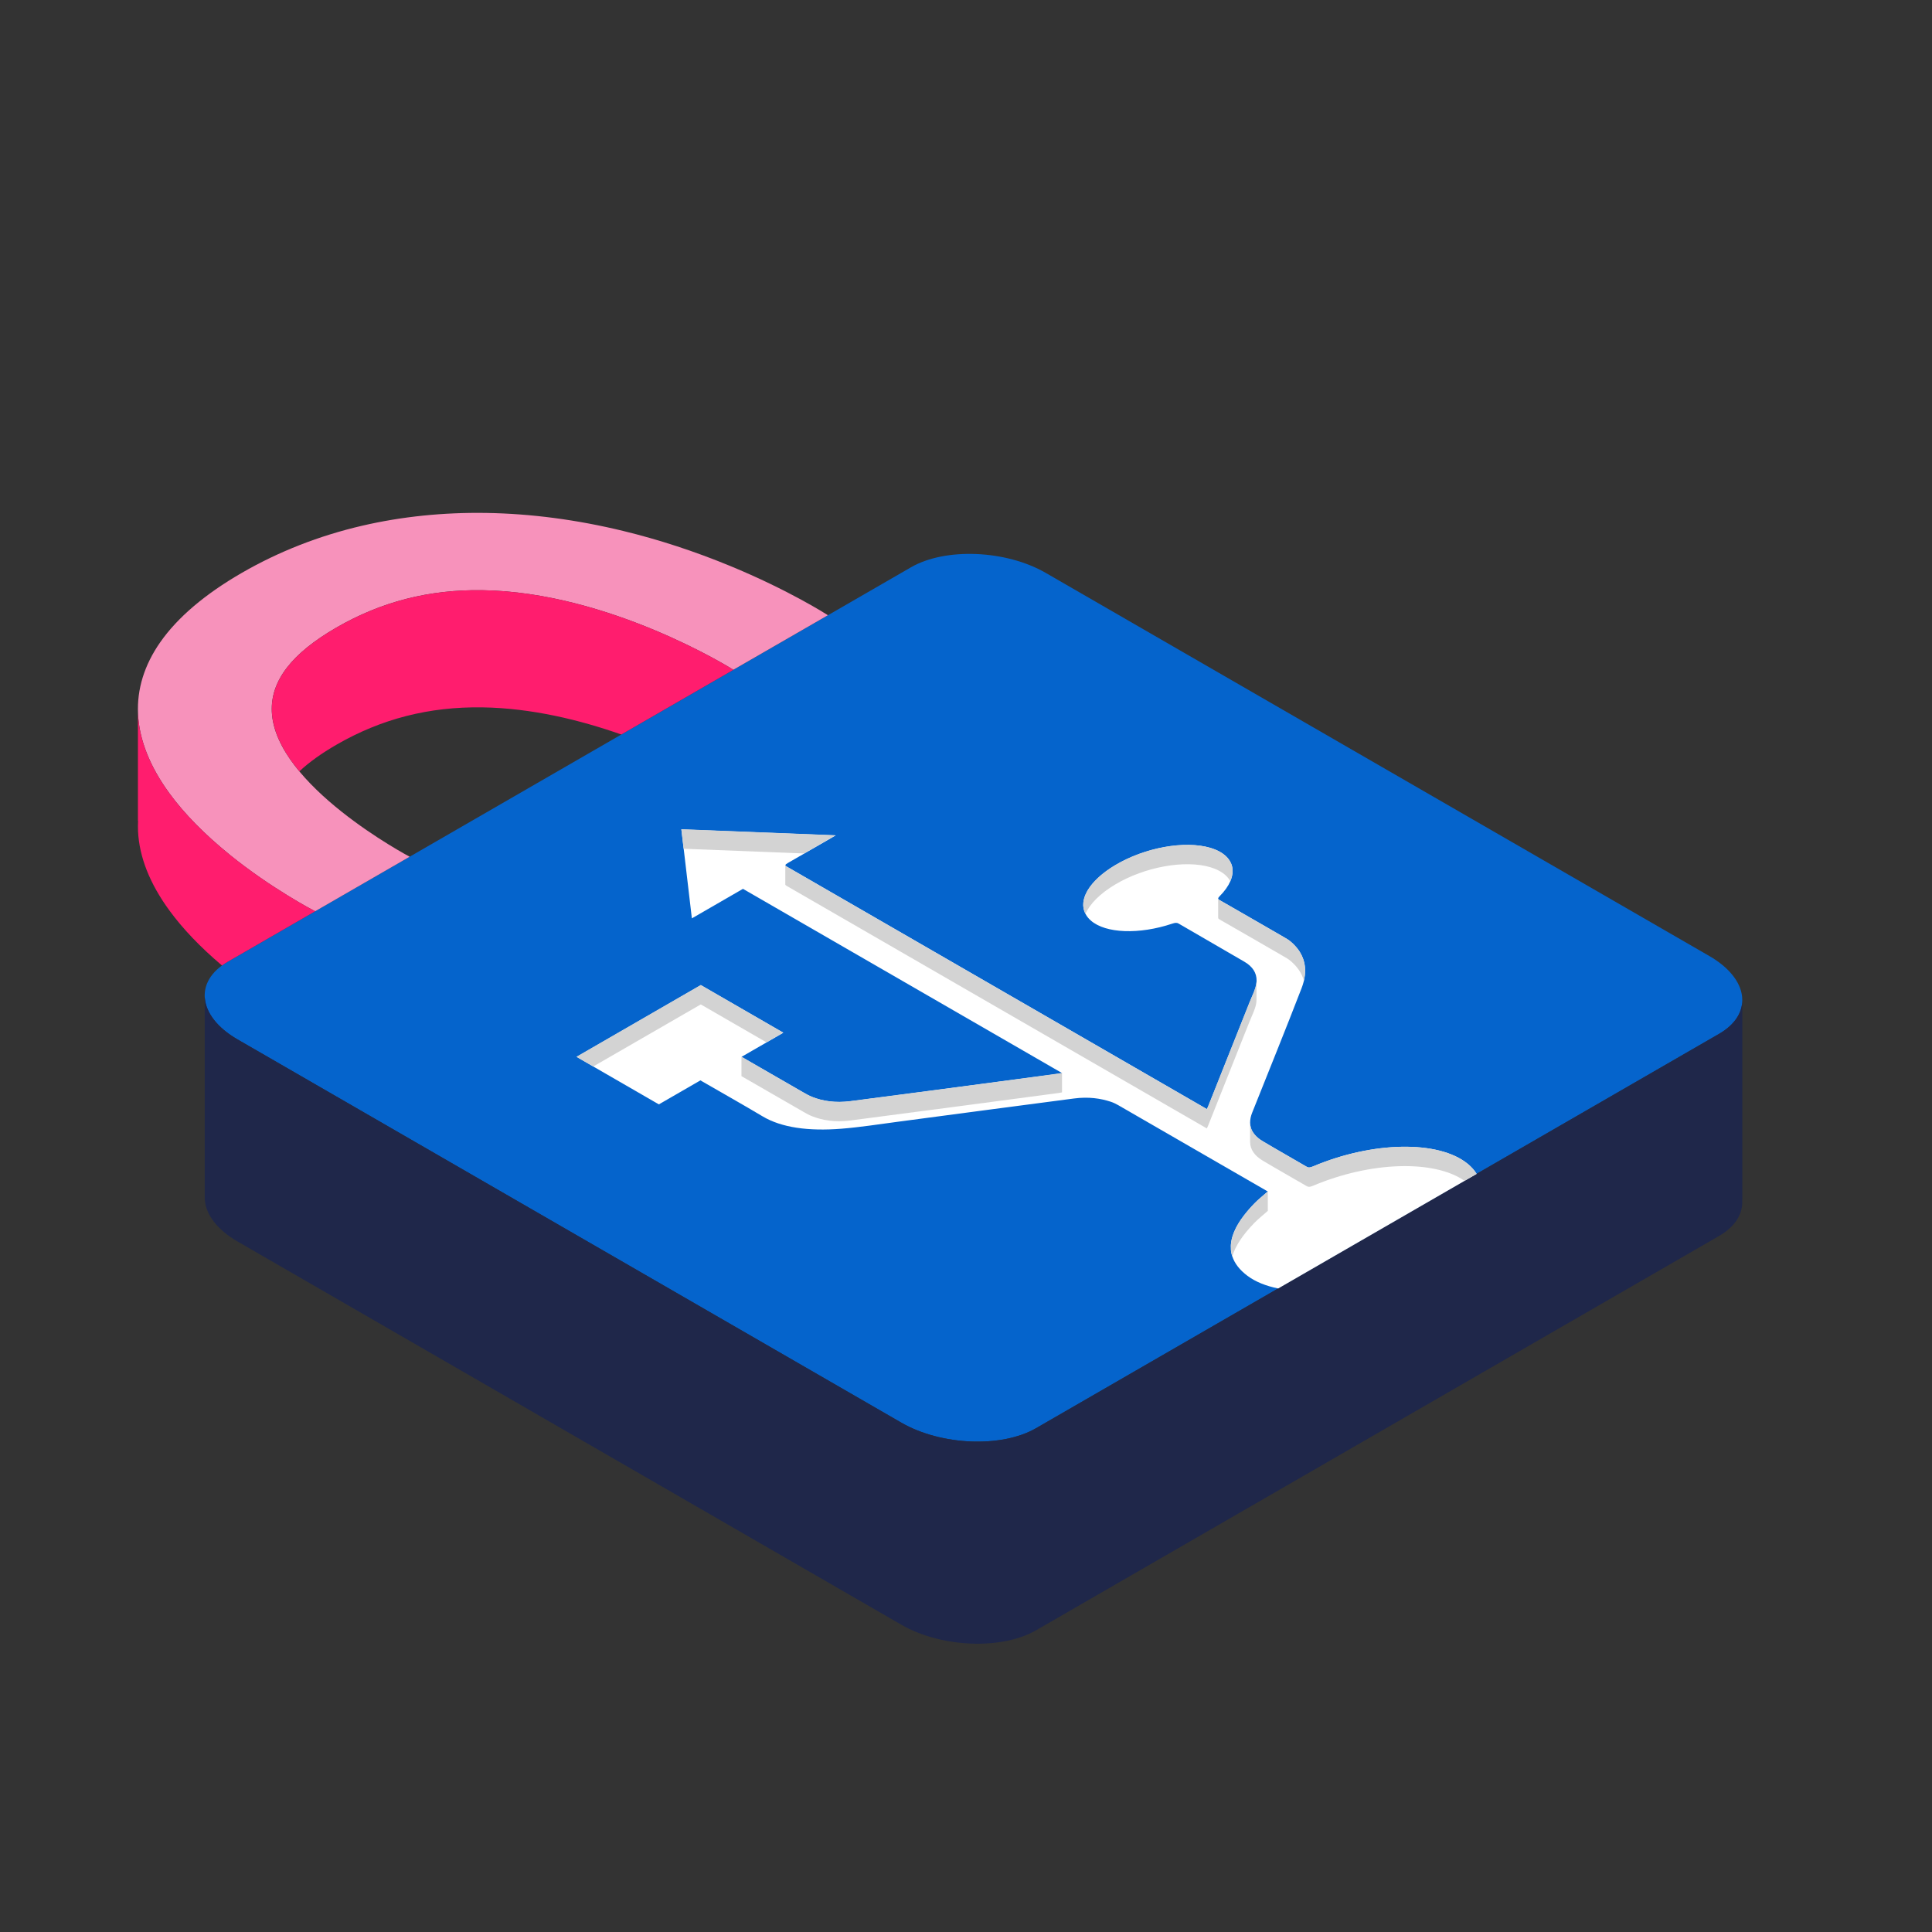
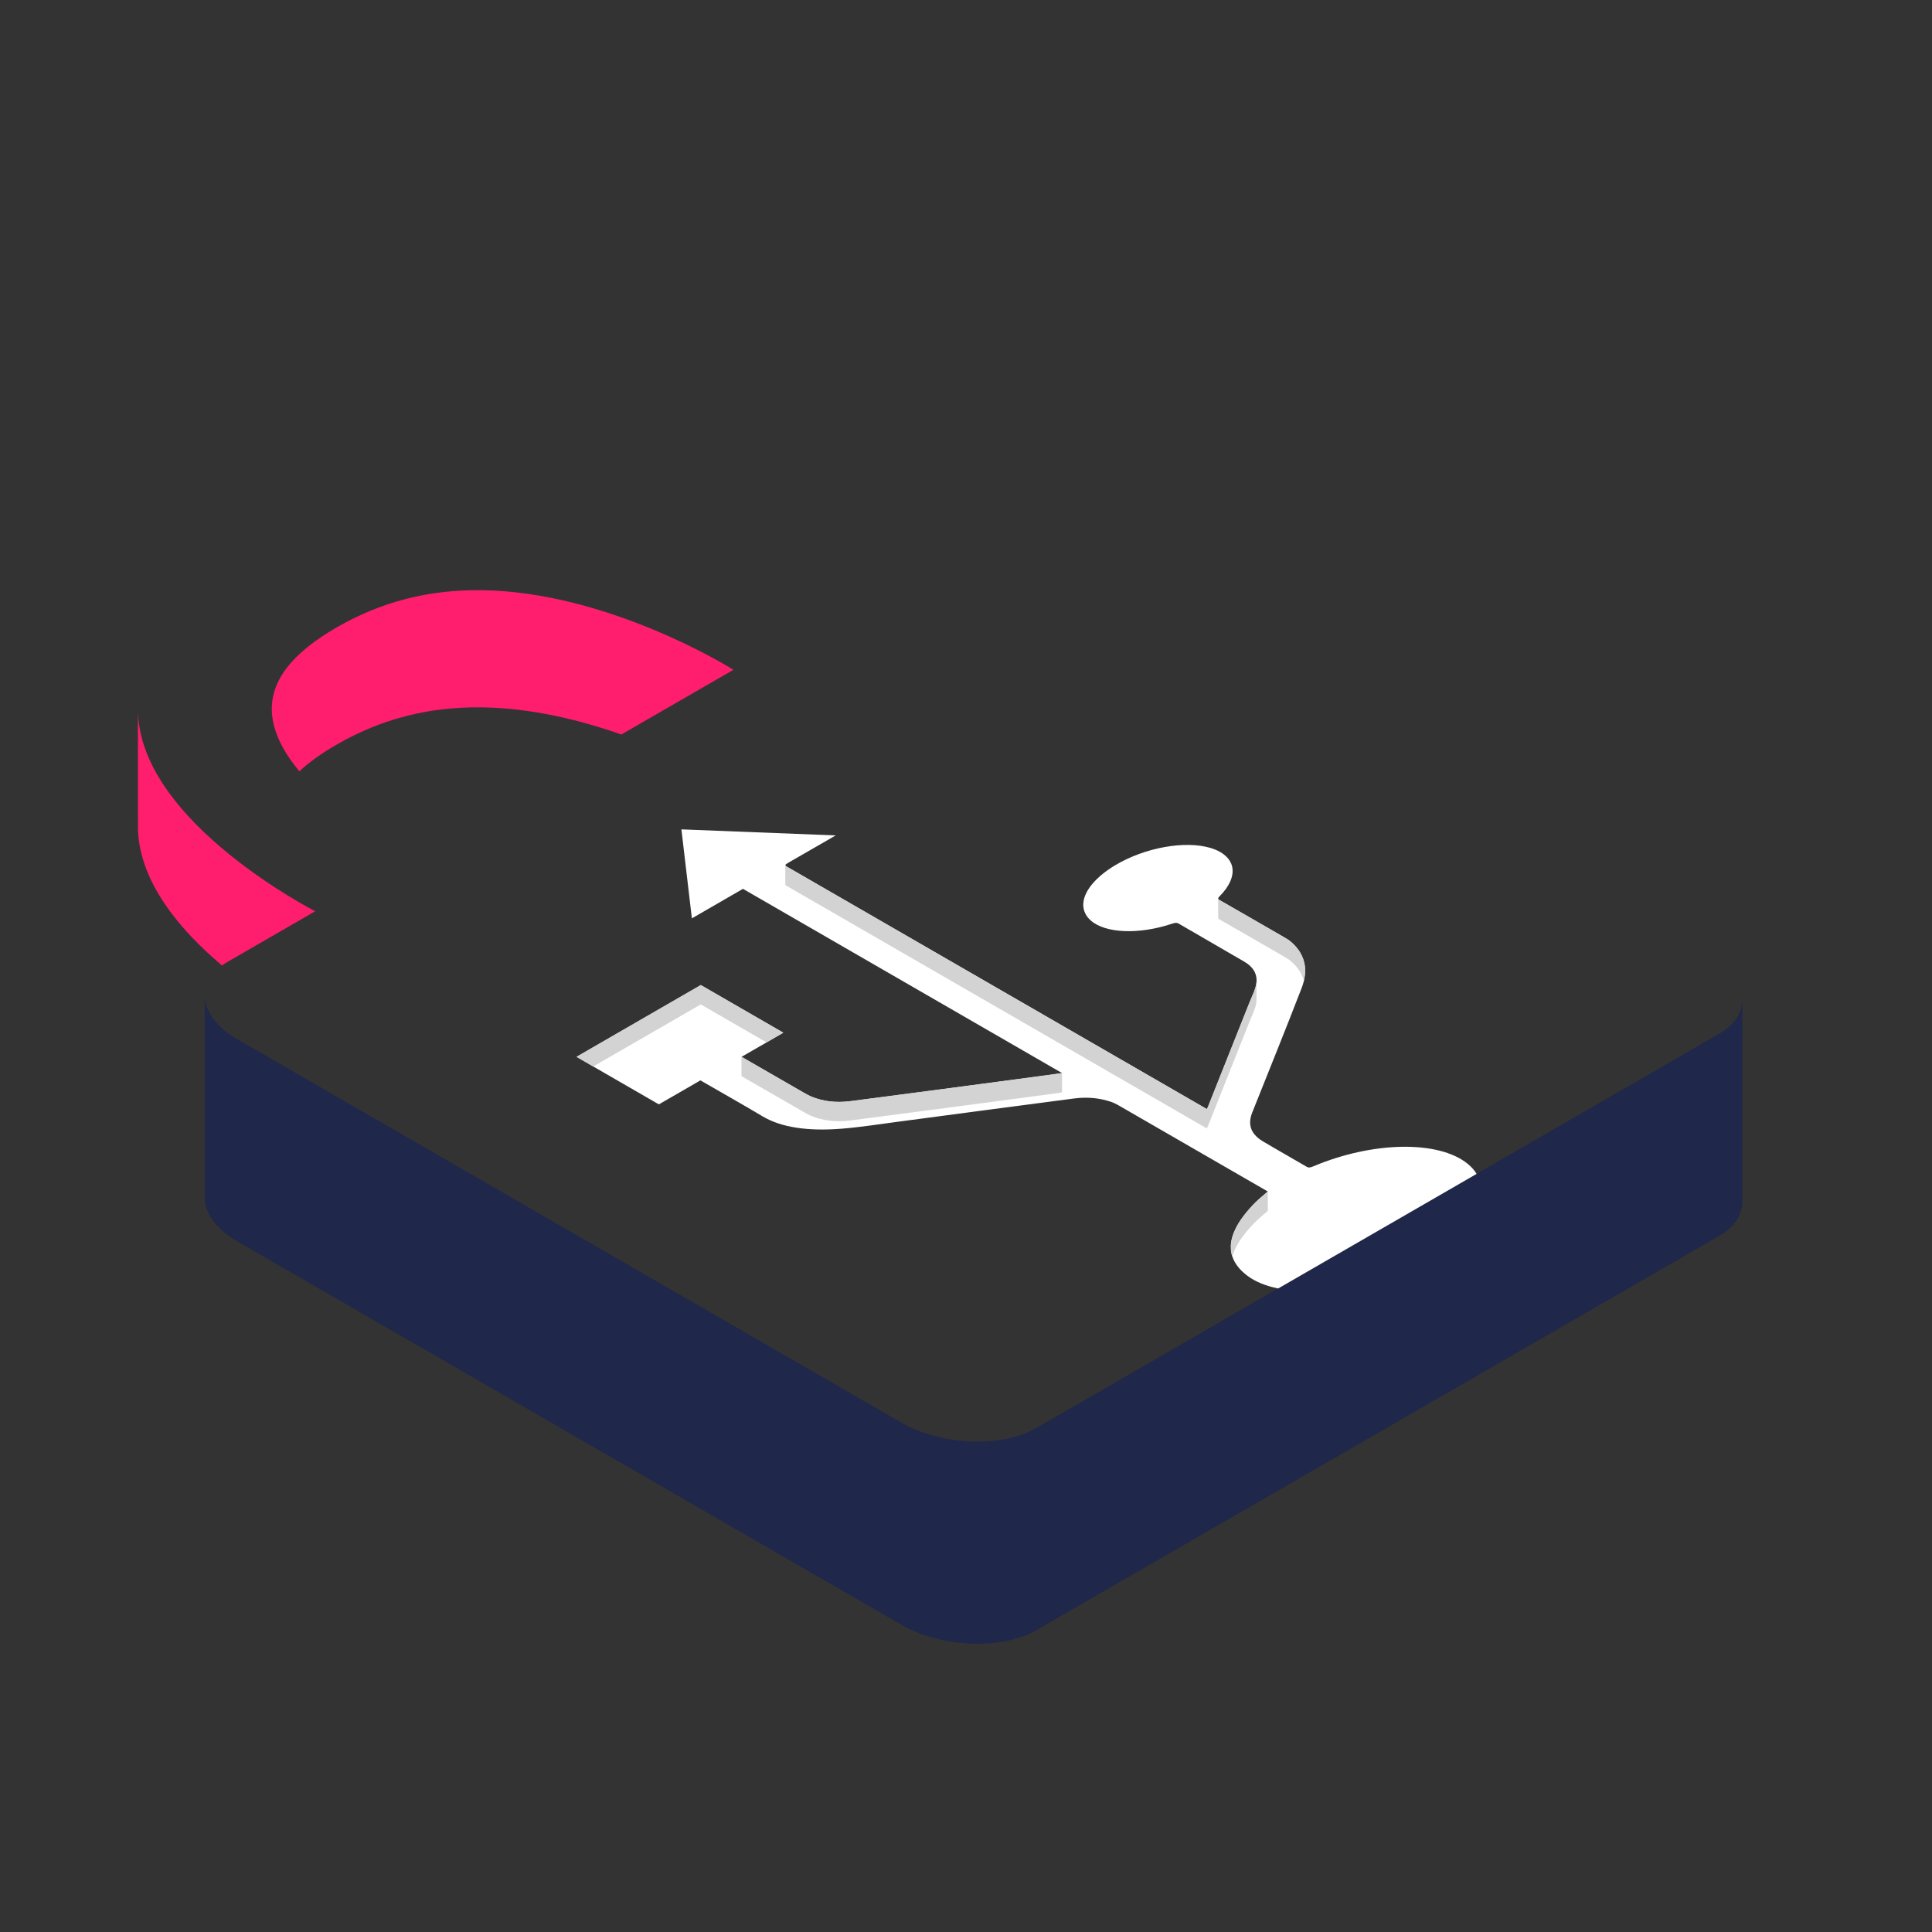
<svg xmlns="http://www.w3.org/2000/svg" id="Calque_1" viewBox="0 0 1000 1000">
  <rect x="0" y="0" width="1000" height="1000" fill="#333333" stroke="none" />
  <defs>
    <style>.cls-1{fill:#fff;}.cls-2{fill:#ff1d6e;}.cls-3{fill:#f792bb;}.cls-4{fill:#1f274a;}.cls-5{fill:#d3d3d3;}.cls-6{fill:#0564cc;}</style>
  </defs>
-   <path class="cls-6" d="M536.23,739.25l353.58-204.14c17.79-10.27,15.54-28.38-5-40.24l-343.57-198.36c-20.54-11.86-51.91-13.16-69.7-2.89L117.95,497.76c-17.79,10.27-15.54,28.38,5,40.24l343.57,198.36c20.54,11.86,51.91,13.16,69.7,2.89Z" />
  <path class="cls-4" d="M106.01,516.43c.55,7.56,6.28,15.4,16.95,21.57l343.57,198.36c20.54,11.86,51.91,13.16,69.7,2.89l125.34-72.37,96.46-55.69,6.23-3.6,125.55-72.48c8.55-4.94,12.46-11.68,11.95-18.68h.06v104.6h-.06c.51,6.99-3.39,13.74-11.94,18.68l-353.58,204.14c-17.79,10.27-49.16,8.97-69.7-2.89L122.96,642.6c-10.67-6.16-16.39-14.01-16.95-21.57h-.06v-104.6h.06Z" />
-   <path class="cls-3" d="M118.81,442.32c-12.95-10.48-23.44-21.17-31.17-31.77-10.1-13.85-15.55-27.62-16.19-40.94-.62-12.86,3.24-25.36,11.47-37.16,8.95-12.83,23.17-24.92,42.25-35.94,19.08-11.02,40.02-19.22,62.25-24.39,20.43-4.75,42.08-6.98,64.36-6.62,23.06,.37,46.92,3.51,70.9,9.35,18.36,4.46,36.87,10.52,55.03,18,30.49,12.55,50.02,25.07,50.83,25.59l-48.94,28.23,.05,.03c-.61-.39-64-40.25-130.03-41.21-27.57-.4-52.25,5.92-75.47,19.32-23.21,13.4-34.16,27.65-33.46,43.57,1.67,38.12,70.74,74.74,71.41,75.09l-.06-.03-48.92,28.24c-.91-.47-22.59-11.75-44.33-29.35Z" />
  <g>
    <path class="cls-2" d="M379.6,346.66c-2.16-1.36-64.79-40.23-129.97-41.18-27.56-.4-52.25,5.92-75.46,19.32s-34.16,27.66-33.46,43.57c.46,10.66,6.21,21.2,14.24,30.87,5.04-4.71,11.44-9.3,19.22-13.79,23.22-13.4,47.9-19.72,75.46-19.32,25.54,.37,50.7,6.57,71.97,14.05l58.03-33.5" />
    <path class="cls-2" d="M71.39,424.78h.08c-.09,1.82-.1,3.65-.02,5.49,.64,13.31,6.08,27.08,16.19,40.93,6.93,9.51,16.1,19.1,27.26,28.54,.94-.69,1.96-1.35,3.05-1.98l45.19-26.09c-.91-.47-22.59-11.74-44.33-29.35-12.95-10.48-23.44-21.17-31.17-31.77-10.11-13.85-15.55-27.62-16.19-40.93v-.04l-.06,.04v55.16Z" />
  </g>
  <path class="cls-1" d="M298.38,546.99c2.9,1.68,5.8,3.35,8.7,5.03h0c11.31,6.53,22.59,13.04,33.95,19.6,7.17-4.14,14.24-8.22,21.51-12.42,.53,.31,.94,.54,1.35,.78,10.29,5.94,20.72,11.81,30.84,17.85,9.78,5.83,23.67,7.74,40.7,6.4,9.63-.76,19.65-2.33,29.52-3.64,30.32-3.99,60.68-8.09,90.99-12.02,7.56-.98,13.71-.04,18.98,1.69,1.45,.48,2.71,1.11,3.87,1.77,25.51,14.7,50.99,29.42,76.48,44.14,.31,.18,.63,.36,.93,.54-2.33,2.07-4.84,4.04-6.84,6.09h0c-.51,.52-1,1.04-1.48,1.56h0c-.38,.41-.74,.82-1.1,1.22-.2,.23-.4,.45-.59,.68-.19,.21-.37,.43-.55,.64-1.18,1.4-2.25,2.78-3.19,4.14-.12,.17-.24,.35-.36,.52-.78,1.15-1.46,2.28-2.06,3.4-.08,.14-.15,.28-.22,.43-.04,.07-.07,.14-.1,.21-.1,.19-.19,.37-.28,.56-.63,1.3-1.14,2.57-1.51,3.82-.04,.12-.08,.25-.11,.37-.13,.44-.23,.88-.33,1.31-.04,.22-.09,.43-.12,.64-.04,.23-.08,.46-.11,.69-.01,.06-.02,.12-.03,.17-.04,.36-.08,.7-.11,1.06-.01,.14-.02,.28-.02,.42,0,.07-.01,.14-.01,.22v.07c-.02,.62,0,1.22,.04,1.83,.03,.4,.08,.81,.14,1.2,.09,.61,.22,1.21,.4,1.8l.19,.59c1.2,3.64,3.81,7,7.87,10.04,4.12,3.08,9.55,5.24,15.87,6.51l96.46-55.69,6.23-3.6c-.19-.33-.4-.65-.62-.96-.19-.28-.39-.55-.6-.82-.52-.68-1.11-1.34-1.77-1.98-.39-.39-.8-.77-1.23-1.14-.14-.12-.29-.24-.44-.36-15.04-12.22-49.16-11.64-80,1.4-1.63,.69-2.4,.69-3.33,.14-7.51-4.41-15.21-8.72-22.67-13.17-.4-.24-.79-.49-1.15-.74-.12-.08-.24-.17-.36-.25-.21-.15-.42-.31-.62-.47-.02-.01-.04-.03-.07-.05-.73-.59-1.38-1.21-1.93-1.86-.48-.56-.89-1.14-1.23-1.74-.77-1.36-1.17-2.85-1.2-4.46v-.06c-.02-1.61,.32-3.33,1.06-5.18,8.56-21.47,17.29-42.97,25.57-64.42,.91-2.36,1.48-4.62,1.72-6.8,0-.01,0-.02,0-.03,.04-.46,.08-.91,.1-1.35,0-.03,0-.06,0-.09,.02-.46,.02-.93,.01-1.38-.01-.36-.03-.71-.06-1.06-.01-.17-.03-.35-.05-.52-.02-.17-.04-.35-.07-.52-.02-.15-.04-.3-.07-.44-.03-.2-.07-.39-.1-.59-.04-.2-.09-.4-.14-.59-.06-.23-.11-.46-.18-.69-.06-.23-.13-.45-.2-.68-.01-.05-.03-.1-.06-.16-.06-.19-.12-.36-.19-.55-.16-.43-.33-.85-.53-1.27-.07-.16-.15-.31-.23-.48-.25-.49-.51-.98-.81-1.46-.08-.13-.17-.26-.25-.4-.1-.15-.2-.3-.3-.45-.2-.3-.42-.6-.65-.89-.11-.15-.23-.3-.35-.44-.24-.3-.48-.58-.74-.86-.25-.28-.52-.57-.8-.85h0c-.56-.56-1.14-1.11-1.78-1.64-1.02-.86-2.3-1.59-3.57-2.32-4.35-2.52-8.7-5.03-13.05-7.54-4.35-2.52-8.71-5.03-13.08-7.53-2.33-1.34-4.67-2.68-7.01-4.01-.46-.27-.7-.51-.72-.82-.01-.3,.21-.65,.69-1.14,2.64-2.64,4.49-5.27,5.58-7.8,.2-.46,.38-.91,.52-1.36,.15-.46,.28-.91,.38-1.36,.1-.44,.17-.87,.22-1.3,.07-.66,.09-1.32,.05-1.95,0-.19-.02-.37-.05-.56-.01-.14-.03-.28-.06-.41,0-.09-.02-.19-.04-.28-.03-.17-.07-.33-.1-.49-.05-.2-.1-.39-.16-.58-.06-.19-.12-.36-.19-.54-.01-.02-.02-.05-.03-.07-.06-.14-.11-.29-.18-.43-.82-1.88-2.24-3.56-4.25-4.96-.12-.09-.24-.17-.36-.25-.15-.1-.31-.2-.47-.3-.19-.11-.37-.22-.56-.33-.17-.09-.33-.19-.5-.27-.03-.02-.06-.04-.09-.05-.17-.09-.35-.18-.53-.27-.19-.1-.39-.19-.59-.28-.2-.09-.4-.18-.61-.27-.2-.09-.42-.17-.63-.25-.09-.04-.19-.07-.28-.1-.34-.13-.69-.25-1.05-.37-.23-.07-.46-.15-.7-.22-13.25-3.95-33.98-.19-49.28,8.93-.59,.35-1.16,.7-1.72,1.06-.01,0-.02,.01-.03,.02-.27,.17-.53,.35-.79,.52-.34,.22-.67,.45-1,.68-.2,.13-.39,.27-.58,.41-.19,.13-.36,.26-.54,.39-.26,.19-.52,.38-.77,.57-.58,.44-1.14,.88-1.67,1.33-.25,.21-.51,.43-.75,.64-.51,.44-.99,.88-1.45,1.33-.22,.21-.43,.41-.64,.62-1.08,1.09-2.04,2.19-2.86,3.28-.1,.14-.2,.28-.3,.41-.03,.04-.06,.08-.09,.12-.09,.13-.19,.27-.27,.4-.25,.35-.47,.7-.69,1.05-.13,.22-.26,.43-.38,.65-.33,.6-.63,1.2-.88,1.79-.07,.16-.14,.33-.2,.49-.05,.11-.09,.22-.12,.32-.08,.22-.15,.43-.22,.64-.07,.25-.14,.49-.21,.73-.04,.19-.09,.36-.13,.55-.28,1.28-.35,2.53-.2,3.73,.04,.41,.12,.82,.22,1.21,.05,.2,.1,.4,.17,.59,.06,.2,.13,.4,.2,.59,.15,.39,.31,.77,.52,1.14,.64,1.23,1.57,2.38,2.78,3.43,7.61,6.64,24.96,7.3,42.11,1.56,1.53-.51,2.39-.56,3.27-.04,11.29,6.59,22.65,13.14,33.97,19.71,4.33,2.51,6.46,5.83,6.39,9.88v.02c0,.13,0,.26-.01,.39,0,.13-.02,.27-.03,.4-.04,.46-.1,.92-.2,1.4-.2,.99-.51,2-.9,3.03h0c-.17,.47-.36,.93-.55,1.4-.12,.27-.23,.54-.35,.81-.01,.03-.02,.06-.04,.09-.08,.21-.17,.43-.27,.64-.43,.99-.85,1.97-1.24,2.95-7.15,17.99-14.31,35.97-21.47,53.96-.14,.35-.32,.71-.63,1.38-.62-.36-.99-.57-1.36-.78-68.65-39.64-137.3-79.27-205.98-118.9-.93-.53-1.85-1.07-2.77-1.6-2.48-1.43-4.96-2.86-7.44-4.29-.43-.25-.64-.46-.64-.69,0,0,0-.02,0-.02,.02-.31,.45-.67,1.32-1.16,5.72-3.25,11.39-6.54,17.06-9.82,1.89-1.1,3.78-2.19,5.67-3.28,.51-.3,1.03-.6,1.96-1.14-26.74-1.05-53.1-2.08-79.84-3.13,.23,1.93,.45,3.85,.68,5.77,.17,1.44,.34,2.88,.51,4.32,1.41,11.98,2.81,23.91,4.23,35.97,9.03-5.21,17.68-10.21,26.45-15.28,55.1,31.81,110.07,63.55,165.18,95.37-.66,.12-1.19,.24-1.71,.31-4.11,.54-8.21,1.09-12.32,1.64-9.37,1.25-18.74,2.49-28.11,3.74-8.98,1.19-17.97,2.38-26.95,3.57-4.5,.6-8.98,1.19-13.47,1.78-3.07,.41-6.16,.81-9.24,1.21-5.9,.77-11.79,1.54-17.69,2.3-8.02,1.03-14.46-.07-19.76-2.15-1.82-.72-3.37-1.62-4.92-2.51-3.85-2.21-7.69-4.42-11.53-6.64-3.45-1.98-6.9-3.97-10.34-5.96-.39-.22-.78-.44-1.17-.67-2.45-1.41-4.89-2.82-7.34-4.24-.41-.23-.83-.48-1.37-.79,4.35-2.51,8.63-4.98,12.91-7.45,2.9-1.67,5.79-3.34,8.71-5.03-14.29-8.24-28.44-16.42-42.68-24.64-21.39,12.35-42.79,24.7-64.34,37.15Z" />
  <g>
    <path class="cls-5" d="M362.72,509.84c14.24,8.22,28.39,16.39,42.68,24.64-2.91,1.68-5.81,3.35-8.7,5.02-11.34-6.55-22.64-13.07-33.98-19.62-18.51,10.68-37.02,21.38-55.64,32.12-2.9-1.67-5.8-3.35-8.7-5.02,21.56-12.45,42.95-24.8,64.34-37.15Z" />
-     <path class="cls-5" d="M416.2,441.76c-20.8-.82-41.47-1.63-62.36-2.45-.4-3.36-.79-6.72-1.19-10.1,26.75,1.05,53.11,2.08,79.85,3.13-.93,.54-1.45,.83-1.96,1.13-4.78,2.76-9.55,5.52-14.33,8.28Z" />
-     <path class="cls-5" d="M626.51,448.88c-13.25-3.95-33.98-.19-49.28,8.93-7.91,4.72-13.18,10.11-15.39,15.23-3.87-7.29,1.93-17.25,15.39-25.27,15.3-9.13,36.03-12.88,49.28-8.93,9.96,2.97,13.57,9.64,10.28,17.27-1.68-3.14-5.12-5.68-10.28-7.22Z" />
  </g>
  <path class="cls-5" d="M383.78,546.96v10.05c.54,.31,.96,.55,1.37,.79,10.12,5.83,20.23,11.68,30.38,17.5,1.55,.9,3.1,1.8,4.92,2.51,5.3,2.07,11.74,3.19,19.76,2.15,35.89-4.64,71.85-9.47,107.78-14.23,.52-.07,1.05-.19,1.71-.31v-10.05l-14.03,1.95c-31.83,4.24-63.67,8.49-95.46,12.6-8.02,1.03-14.46-.07-19.76-2.15-1.82-.72-3.37-1.62-4.92-2.51-7.69-4.42-15.37-8.85-23.04-13.28l-8.71-5.03Z" />
  <path class="cls-5" d="M630.52,465.04v10.04c0,.31,.25,.56,.72,.83,11.09,6.34,22.12,12.71,33.14,19.09,1.27,.73,2.55,1.47,3.57,2.33,3.6,3.03,5.89,6.46,6.92,10.26,.48-1.99,.69-3.91,.64-5.77-.01-.36-.03-.71-.06-1.06-.01-.17-.03-.35-.05-.52-.02-.17-.04-.35-.07-.52-.02-.15-.04-.3-.07-.44-.03-.2-.07-.39-.1-.59-.04-.2-.09-.4-.14-.59-.06-.23-.11-.46-.18-.69-.06-.23-.13-.45-.2-.68-.01-.05-.03-.1-.06-.16-.06-.19-.12-.36-.19-.55-.16-.43-.33-.85-.53-1.27-.07-.16-.15-.31-.23-.48-.25-.49-.51-.98-.81-1.46-.08-.13-.17-.26-.25-.4-.1-.15-.2-.3-.3-.45-.2-.3-.42-.6-.65-.89-.11-.15-.23-.3-.35-.44-.24-.3-.48-.58-.74-.86-.25-.28-.52-.57-.8-.85h0c-.55-.56-1.14-1.11-1.78-1.64-1.02-.86-2.3-1.59-3.57-2.32-4.35-2.52-8.7-5.03-13.05-7.54-4.36-2.51-8.72-5.02-13.08-7.52h0c-2.33-1.35-4.67-2.69-7.01-4.03-.46-.27-.7-.51-.72-.82Z" />
-   <path class="cls-5" d="M647.05,581.11v10.08c.09,3.87,2.35,7.03,6.55,9.55,7.45,4.45,15.16,8.76,22.67,13.16,.93,.55,1.7,.56,3.33-.14,29.8-12.6,62.68-13.56,78.43-2.57l6.23-3.6c-.19-.33-.4-.65-.62-.96-.19-.28-.39-.55-.6-.82-.52-.68-1.11-1.34-1.77-1.98-.39-.39-.8-.77-1.23-1.14-.14-.12-.29-.24-.44-.36-15.04-12.22-49.16-11.64-80,1.4-1.63,.69-2.4,.69-3.33,.14-7.51-4.41-15.21-8.72-22.67-13.17-.4-.24-.79-.49-1.15-.74-.12-.08-.24-.17-.36-.25-.21-.15-.42-.31-.62-.47-.02-.01-.04-.03-.07-.05-.73-.59-1.38-1.21-1.93-1.86-.48-.56-.89-1.14-1.23-1.74-.77-1.36-1.17-2.85-1.2-4.46Z" />
  <path class="cls-5" d="M637.09,646.74c.03,.4,.08,.81,.14,1.2,.1,.61,.23,1.21,.4,1.8l.19,.59c1.55-5.38,5.43-11.23,11.56-17.49,1.99-2.04,4.5-4.02,6.84-6.09v-10.05c-2.33,2.07-4.84,4.04-6.84,6.09h0c-.51,.52-1,1.04-1.48,1.56h0c-.38,.41-.74,.82-1.1,1.22-.2,.23-.4,.45-.59,.68-.19,.21-.37,.43-.55,.64-1.18,1.4-2.25,2.78-3.19,4.14-.12,.17-.24,.35-.36,.52-.78,1.15-1.46,2.28-2.06,3.4-.08,.14-.15,.28-.22,.43-.04,.07-.07,.14-.1,.21-.1,.19-.19,.37-.28,.56-.63,1.3-1.14,2.57-1.51,3.82-.04,.12-.08,.25-.11,.37-.13,.44-.23,.88-.33,1.31-.04,.22-.09,.43-.12,.64-.06,.29-.1,.57-.14,.86-.04,.36-.08,.7-.11,1.06-.01,.14-.02,.28-.02,.42,0,.1-.01,.19-.01,.29-.02,.62,0,1.22,.04,1.83Z" />
  <path class="cls-5" d="M406.47,447.76v10.02h0c-.02,.24,.19,.46,.64,.72,72.09,41.59,144.14,83.19,216.19,124.79,.37,.22,.74,.43,1.36,.79,.31-.67,.49-1.03,.63-1.38,7.16-17.99,14.32-35.97,21.47-53.96,1.18-2.98,2.78-6.03,3.35-8.9,.16-.79,.23-1.56,.24-2.3v-9.93c0,.13,0,.26-.01,.39,0,.13-.02,.27-.03,.4-.04,.46-.1,.92-.2,1.4-.2,.99-.51,2-.9,3.03h0c-.17,.47-.36,.93-.55,1.4-.12,.27-.23,.54-.35,.81-.01,.03-.02,.06-.04,.09-.08,.21-.17,.43-.27,.64-.43,.99-.85,1.97-1.24,2.95-7.15,17.99-14.31,35.97-21.47,53.96-.14,.35-.32,.71-.63,1.38-.62-.36-.99-.57-1.36-.78-68.65-39.64-137.3-79.27-205.98-118.9-.93-.53-1.85-1.07-2.77-1.6-2.48-1.43-4.96-2.86-7.44-4.29-.43-.25-.64-.46-.64-.69Z" />
</svg>